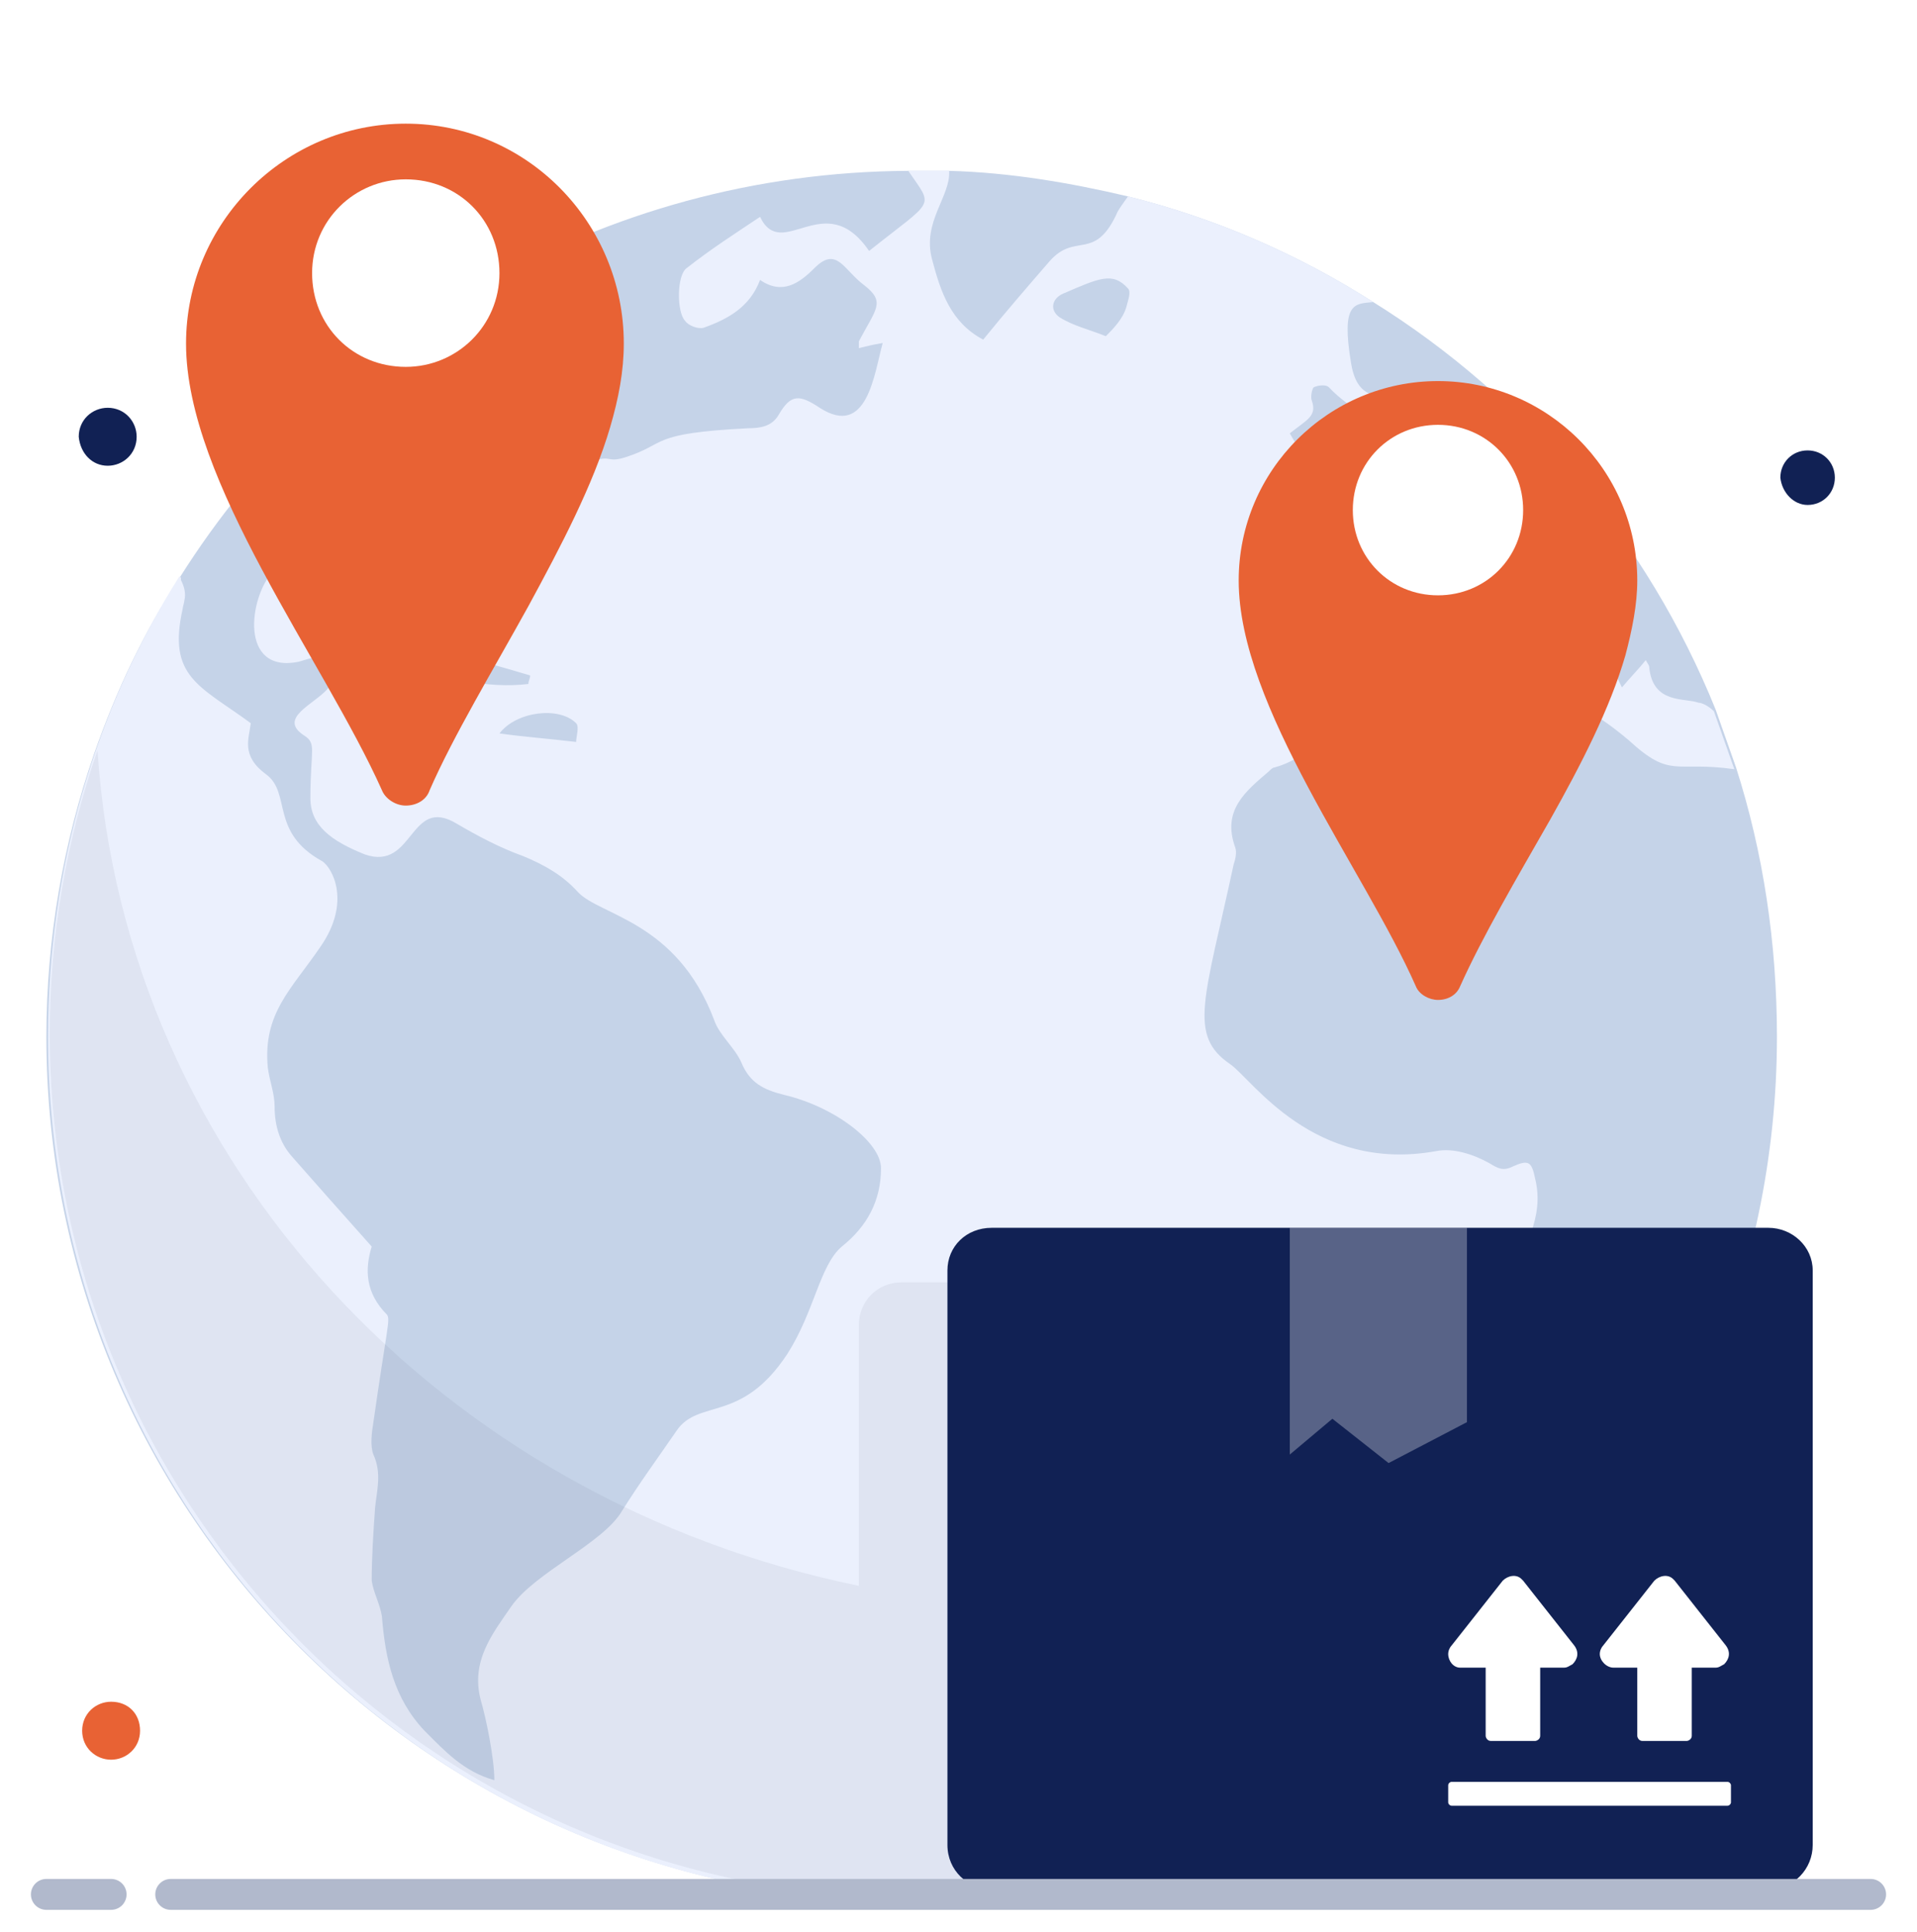
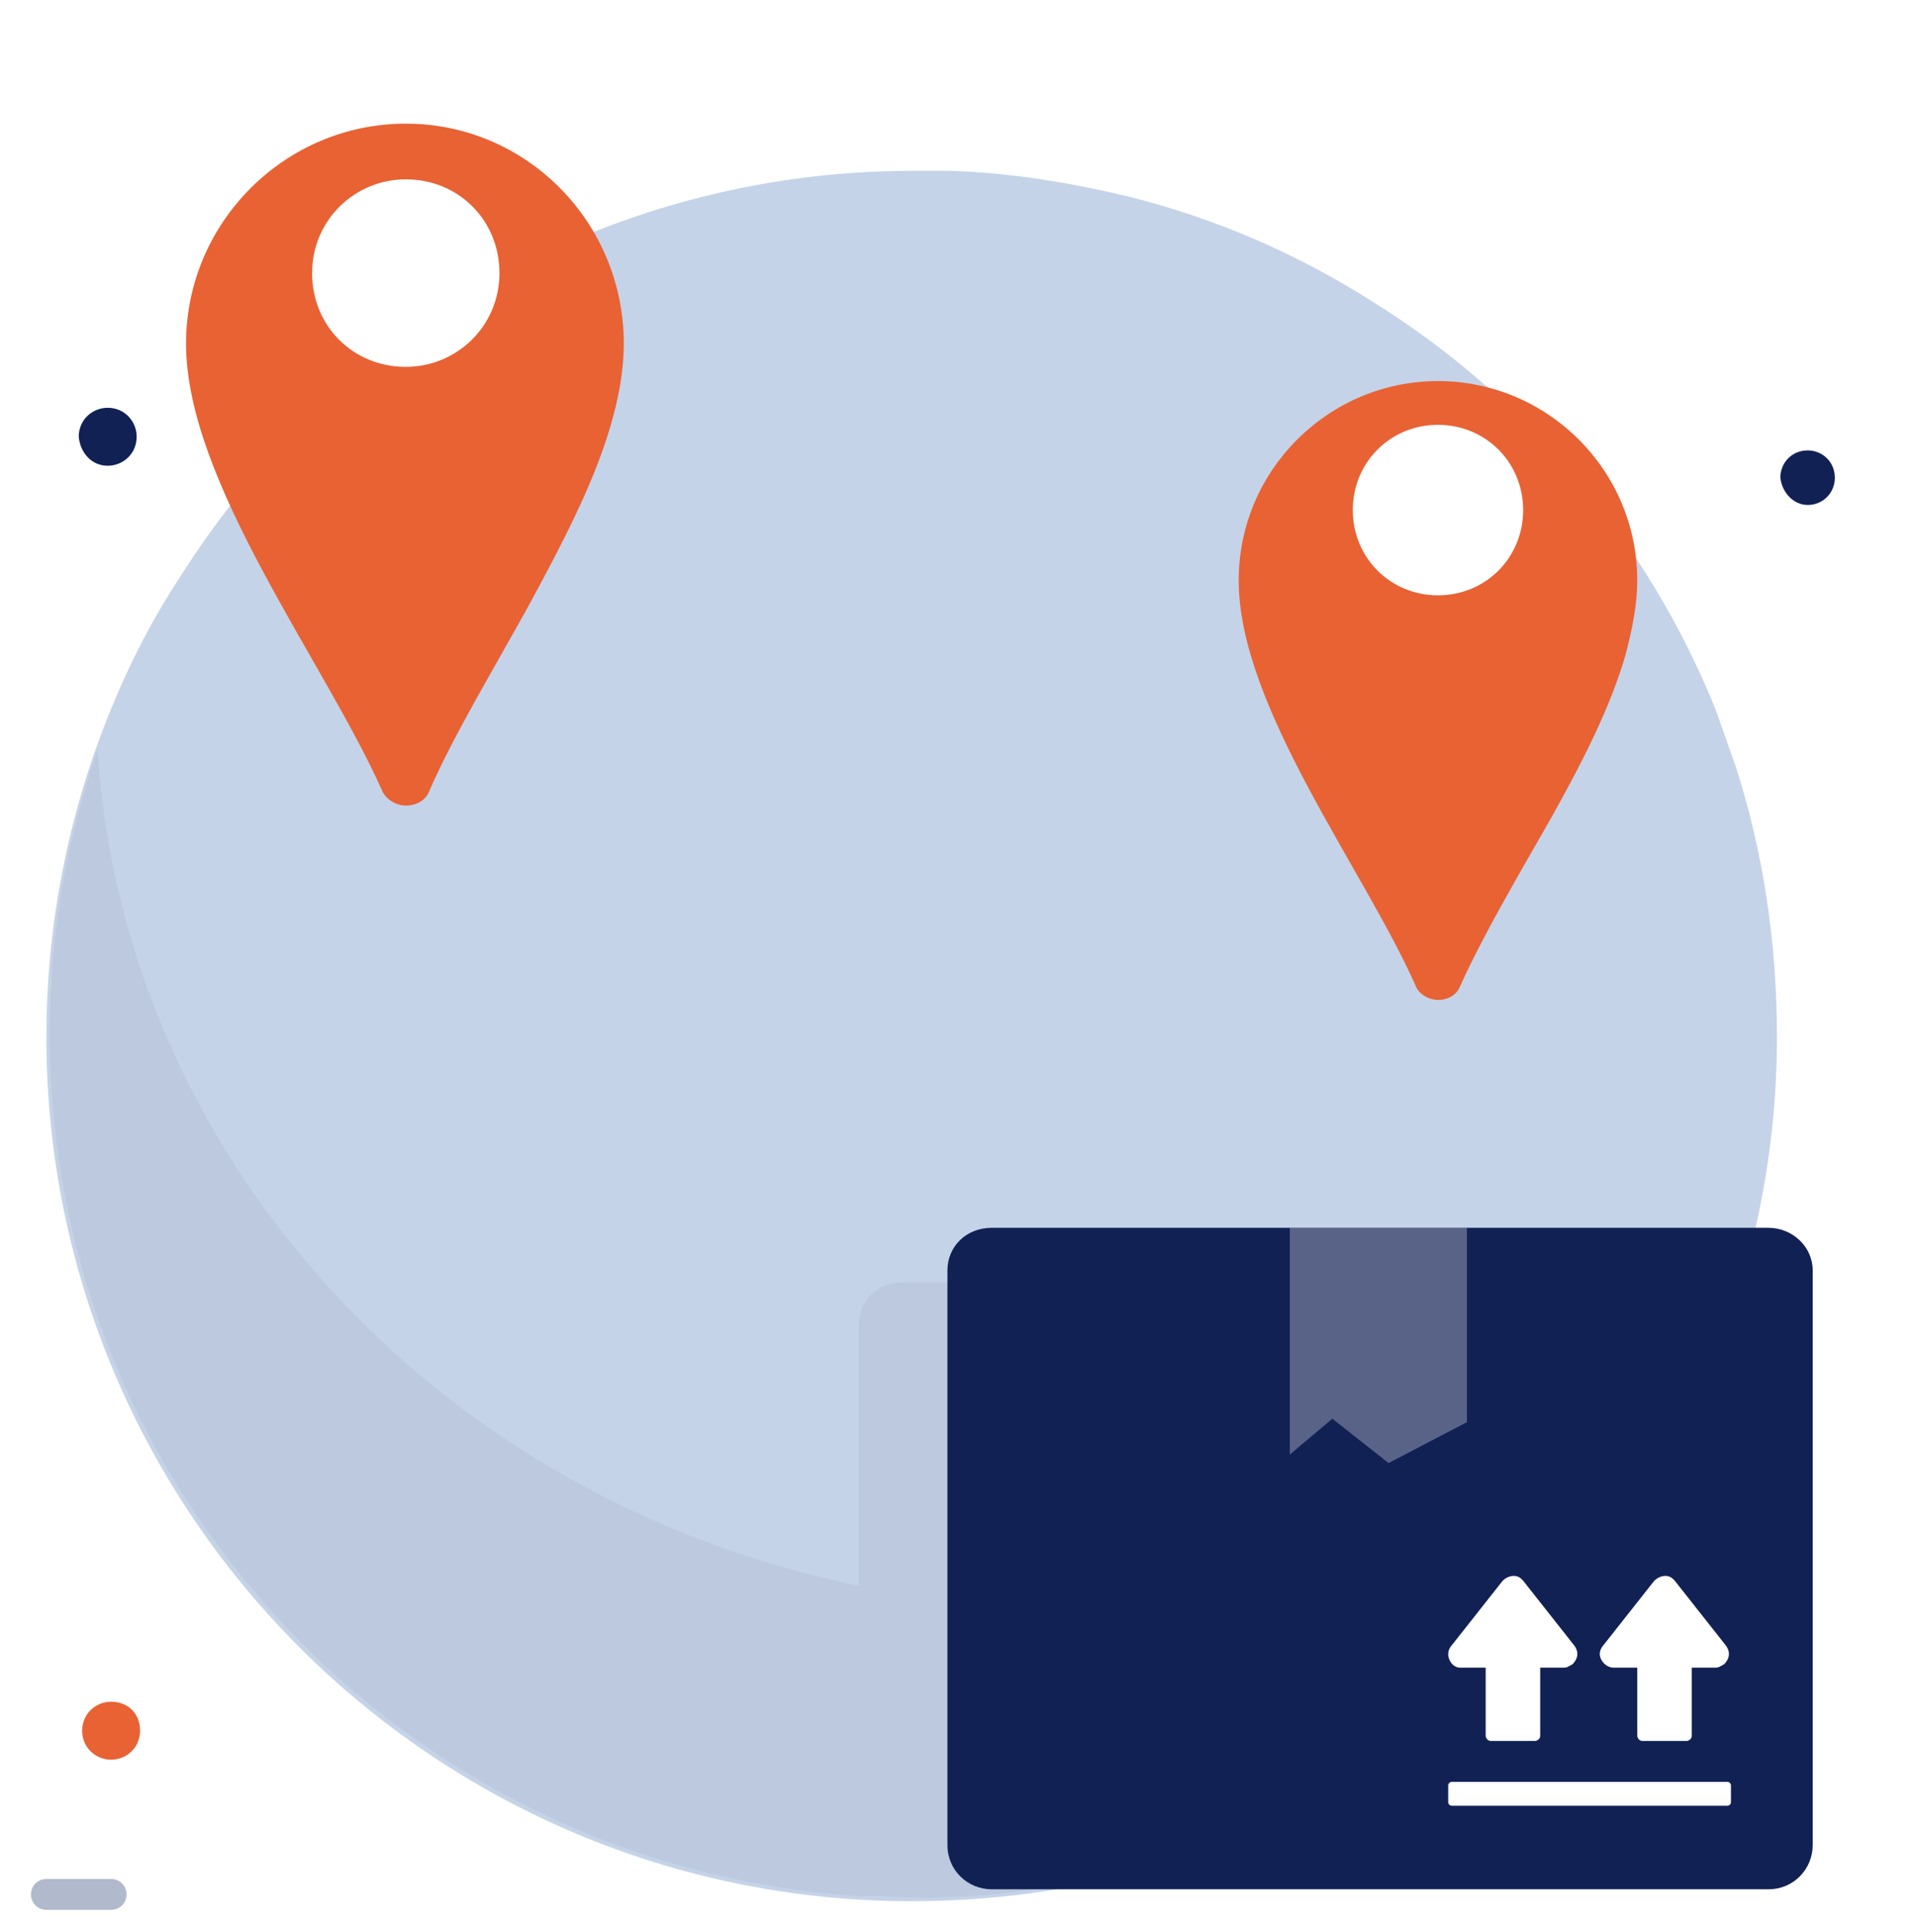
<svg xmlns="http://www.w3.org/2000/svg" width="124" height="125" viewBox="0 0 124 125" fill="none">
  <path d="M114.94 67.081C114.94 74.912 113.288 82.412 110.423 89.14C106.346 98.625 99.736 106.787 91.362 112.743C82.218 119.25 71.09 123 58.97 123C28.12 123 3 97.963 3 67.081C3 60.684 4.102 54.507 6.085 48.772C7.517 44.691 9.28 40.941 11.594 37.412C21.51 21.64 38.918 11.162 58.75 11.052H59.08C59.852 11.052 60.623 11.052 61.394 11.052C65.36 11.162 69.217 11.824 72.963 12.706C78.692 14.14 83.98 16.456 88.828 19.544C98.744 25.721 106.567 34.985 110.974 45.904L112.296 49.654C114.059 55.169 114.94 61.015 114.94 67.081Z" fill="#C5D3E8" />
-   <path d="M110.864 46.015C110.533 45.684 110.093 45.463 109.872 45.463C108.991 45.132 106.897 45.574 106.677 43.147C106.677 43.037 106.567 42.926 106.457 42.706C106.016 43.257 105.575 43.699 104.914 44.471C104.363 43.368 103.923 42.375 103.482 41.272C103.151 41.603 102.931 41.934 102.6 42.044C102.16 42.265 101.609 42.596 101.278 42.375C100.397 41.934 100.397 39.949 100.287 39.397C98.193 40.169 97.092 38.404 95.329 38.074C95.108 39.397 94.888 40.831 94.668 42.265C88.939 43.699 89.269 43.147 85.964 37.412C87.176 36.419 88.498 35.868 89.93 35.868C92.574 35.978 95.108 32.559 94.668 31.787C93.897 30.684 94.227 29.471 94.447 28.147C94.007 28.037 93.566 27.816 93.125 27.927C92.023 28.037 91.473 27.596 91.032 26.603C90.371 24.838 87.947 26.824 87.396 23.515C86.735 19.544 87.616 19.654 88.828 19.544C83.981 16.456 78.692 14.14 72.963 12.706C72.742 13.037 72.302 13.588 72.192 13.919C70.759 16.897 69.547 15.022 67.895 16.897C66.462 18.552 65.03 20.206 63.598 21.971C61.504 20.868 60.843 18.882 60.292 16.787C59.631 14.36 61.504 12.706 61.394 11.052C60.403 11.052 59.191 11.052 58.75 11.052C60.403 13.478 60.513 12.816 56.216 16.235C53.351 12.044 50.597 17.007 49.164 14.03C47.512 15.132 45.969 16.125 44.427 17.338C43.766 17.779 43.766 20.206 44.317 20.757C44.537 21.088 45.198 21.309 45.529 21.199C47.071 20.647 48.503 19.875 49.164 18.11C50.597 19.103 51.699 18.331 52.69 17.338C54.122 15.905 54.563 17.449 55.885 18.441C57.318 19.544 56.657 19.985 55.555 22.081C55.555 22.191 55.555 22.302 55.555 22.522C55.995 22.412 56.436 22.302 57.097 22.191C56.546 24.177 56.106 28.368 53.021 26.382C51.699 25.5 51.148 25.5 50.376 26.824C49.936 27.596 49.164 27.706 48.393 27.706C41.893 28.037 43.215 28.699 40.46 29.581C38.367 30.243 40.791 28.147 32.528 32.89C32.197 33.11 31.867 33.551 31.756 33.882C31.206 36.75 31.095 39.176 30.544 39.287C28.231 39.507 30.104 33.662 24.925 33.551C21.951 33.441 19.637 34.875 17.654 36.971C16.111 38.625 15.45 43.588 19.306 42.816C19.747 42.706 20.188 42.485 20.518 42.596C21.4 42.816 21.84 43.919 21.179 44.581C20.298 45.574 17.984 46.456 19.637 47.559C20.518 48.11 20.078 48.441 20.078 51.64C20.078 53.404 21.4 54.397 23.603 55.279C26.798 56.382 26.468 51.419 29.553 53.294C30.875 54.066 32.307 54.838 33.85 55.39C35.172 55.941 36.384 56.603 37.376 57.706C38.808 59.25 43.766 59.581 46.19 65.978C46.52 66.971 47.512 67.743 47.953 68.735C48.503 70.059 49.385 70.5 50.707 70.831C54.012 71.603 56.987 73.919 56.987 75.573C56.987 77.669 56.106 79.323 54.453 80.647C53.021 81.86 52.69 84.838 50.927 87.596C47.953 92.118 45.198 90.463 43.766 92.559C42.554 94.323 41.342 95.978 40.24 97.743C39.028 99.838 34.621 101.713 33.078 103.919C31.867 105.684 30.434 107.449 31.095 109.985C31.426 111.088 31.977 113.735 31.977 115.169C29.994 114.618 28.782 113.294 27.459 111.971C25.476 109.875 24.925 107.338 24.705 104.581C24.595 103.809 24.154 103.037 24.044 102.265C24.044 100.721 24.154 99.066 24.264 97.522C24.375 96.419 24.705 95.316 24.154 94.103C23.934 93.552 24.044 92.669 24.154 92.007C25.036 85.831 25.256 85.39 25.036 85.059C23.603 83.625 23.603 82.081 24.044 80.647C22.171 78.552 20.518 76.677 18.866 74.802C18.094 73.919 17.764 72.816 17.764 71.603C17.764 70.721 17.433 69.948 17.323 69.066C16.993 65.537 18.866 63.993 20.739 61.235C22.722 58.368 21.51 56.162 20.849 55.721C17.433 53.846 18.866 51.309 17.213 50.096C15.56 48.882 16.111 47.779 16.221 46.787C12.916 44.36 10.823 43.809 11.814 39.397C11.814 39.287 11.925 38.956 11.925 38.846C12.035 38.404 11.925 37.963 11.704 37.522V37.412C11.704 37.412 11.704 37.301 11.594 37.301C6.195 45.904 3.11 56.051 3.11 67.081C3.11 96.75 26.247 121.125 55.445 122.89C56.657 123 57.868 123 59.08 123C71.09 123 82.328 119.14 91.473 112.743V112.632C91.473 112.522 91.583 112.412 91.583 112.191V112.081C91.583 112.081 91.583 112.081 91.583 111.971C92.244 110.206 93.015 108.441 93.897 106.787C97.092 101.162 91.362 100.721 96.651 94.323C97.312 93.441 100.507 91.125 98.634 87.154C97.863 85.5 97.753 84.177 97.973 82.963C98.414 80.647 99.956 78.882 99.295 76.235C99.075 75.132 98.855 75.022 97.863 75.463C97.202 75.794 96.871 75.573 96.32 75.243C95.329 74.691 94.007 74.25 92.905 74.471C84.972 75.904 81.006 69.838 79.573 68.846C76.819 66.971 77.921 64.654 79.794 55.941C79.904 55.61 80.014 55.169 79.904 54.838C79.022 52.412 80.565 51.199 82.108 49.875C82.218 49.765 82.328 49.654 82.438 49.654C84.421 49.103 85.633 47.669 86.845 46.235C86.955 46.125 87.066 45.904 87.286 45.904C90.591 44.691 93.897 43.699 97.312 45.022C99.295 45.794 100.397 43.699 105.355 47.89C108.109 50.426 108.33 49.213 112.186 49.765L110.864 46.015ZM26.247 43.257C27.129 41.493 28.341 41.382 29.773 42.265C30.544 42.706 30.985 42.706 34.291 43.699C34.291 43.919 34.18 44.029 34.18 44.25C31.426 44.581 28.892 43.809 26.247 43.257ZM37.265 48C35.392 47.779 33.85 47.669 32.307 47.449C33.409 46.015 36.163 45.684 37.265 46.787C37.486 47.007 37.265 47.669 37.265 48ZM68.776 18.993C71.09 18 71.971 17.559 72.963 18.662C73.183 18.882 72.963 19.434 72.853 19.875C72.632 20.647 71.971 21.309 71.531 21.75C70.429 21.309 69.437 21.088 68.556 20.537C67.895 20.096 68.005 19.324 68.776 18.993ZM84.311 29.471C83.981 29.029 83.76 28.588 83.43 28.037C84.531 27.154 85.192 26.934 84.862 25.941C84.752 25.721 84.862 25.169 84.972 25.059C85.192 24.949 85.743 24.838 85.964 25.059C87.286 26.493 89.379 27.265 90.04 29.25C90.04 29.36 90.15 29.36 90.15 29.471C90.261 30.132 90.591 31.125 90.371 31.235C89.6 31.787 88.718 32.228 87.837 32.228C86.955 32.228 86.515 31.346 86.515 30.463C86.515 29.912 86.294 29.36 86.184 28.699C85.303 29.029 84.862 29.25 84.311 29.471Z" fill="#EBF0FD" />
-   <path opacity="0.08" d="M94.337 98.956C94.448 97.743 94.998 96.309 96.651 94.324C97.312 93.441 100.507 91.125 98.634 87.154C97.863 85.5 97.753 84.177 97.973 82.963H58.309C56.767 82.963 55.555 84.177 55.555 85.721V102.596C28.561 97.081 8.068 75.243 6.306 48.551C4.322 54.287 3.221 60.463 3.221 66.86C3.221 96.529 26.358 120.794 55.555 122.669C55.665 122.669 55.775 122.669 55.885 122.669C56.216 122.669 56.547 122.669 56.767 122.669C57.538 122.669 58.309 122.779 59.191 122.779C71.2 122.779 82.438 118.919 91.583 112.522C99.956 106.566 106.567 98.404 110.644 88.919C105.686 93.11 100.287 96.529 94.337 98.956Z" fill="#4E5F78" />
+   <path opacity="0.08" d="M94.337 98.956C94.448 97.743 94.998 96.309 96.651 94.324C97.312 93.441 100.507 91.125 98.634 87.154C97.863 85.5 97.753 84.177 97.973 82.963H58.309C56.767 82.963 55.555 84.177 55.555 85.721V102.596C28.561 97.081 8.068 75.243 6.306 48.551C4.322 54.287 3.221 60.463 3.221 66.86C3.221 96.529 26.358 120.794 55.555 122.669C55.665 122.669 55.775 122.669 55.885 122.669C56.216 122.669 56.547 122.669 56.767 122.669C57.538 122.669 58.309 122.779 59.191 122.779C71.2 122.779 82.438 118.919 91.583 112.522C105.686 93.11 100.287 96.529 94.337 98.956Z" fill="#4E5F78" />
  <path d="M117.254 82.191V119.36C117.254 120.904 116.042 122.228 114.389 122.228H64.148C62.606 122.228 61.284 121.015 61.284 119.36V82.191C61.284 80.647 62.496 79.434 64.148 79.434H114.389C115.932 79.434 117.254 80.647 117.254 82.191Z" fill="#112154" />
  <path opacity="0.3" d="M94.888 79.434V92.007L89.82 94.654L86.184 91.787L83.43 94.103V79.434H94.888Z" fill="white" />
  <path d="M94.447 107.89H96.1V112.301C96.1 112.412 96.21 112.632 96.43 112.632H98.744H99.295C99.405 112.632 99.626 112.522 99.626 112.301V107.89H101.168C101.389 107.89 101.499 107.779 101.719 107.669C102.05 107.338 102.16 106.897 101.829 106.456L98.524 102.265L98.414 102.154C98.083 101.823 97.532 101.934 97.202 102.265L93.896 106.456C93.786 106.566 93.676 106.787 93.676 107.007C93.676 107.448 94.007 107.89 94.447 107.89Z" fill="white" />
  <path d="M104.363 107.89H105.906V112.301C105.906 112.412 106.016 112.632 106.236 112.632H108.55H109.101C109.211 112.632 109.431 112.522 109.431 112.301V107.89H110.974C111.194 107.89 111.304 107.779 111.525 107.669C111.855 107.338 111.966 106.897 111.635 106.456L108.33 102.265L108.22 102.154C107.889 101.823 107.338 101.934 107.008 102.265L103.702 106.456C103.592 106.566 103.482 106.787 103.482 107.007C103.482 107.448 103.923 107.89 104.363 107.89Z" fill="white" />
  <path d="M111.745 115.279H93.896C93.786 115.279 93.676 115.39 93.676 115.5V116.603C93.676 116.713 93.786 116.823 93.896 116.823H111.745C111.855 116.823 111.966 116.713 111.966 116.603V115.5C111.966 115.39 111.855 115.279 111.745 115.279Z" fill="white" />
  <g filter="url(#filter0_d_329_3431)">
    <path d="M40.35 17.228C40.35 18.993 40.02 20.757 39.469 22.632C38.367 26.382 36.274 30.353 34.18 34.213C31.866 38.404 29.332 42.596 27.79 46.125C27.57 46.787 26.909 47.118 26.247 47.118C25.586 47.118 24.925 46.676 24.705 46.125C20.959 37.743 12.034 26.162 12.034 17.228C12.034 9.397 18.425 3 26.247 3C34.07 3 40.35 9.397 40.35 17.228Z" fill="#E86234" />
  </g>
  <path d="M26.247 23.735C29.553 23.735 32.307 21.088 32.307 17.669C32.307 14.25 29.663 11.603 26.247 11.603C22.942 11.603 20.188 14.25 20.188 17.669C20.188 21.088 22.832 23.735 26.247 23.735Z" fill="white" />
  <g filter="url(#filter1_d_329_3431)">
    <path d="M105.906 32.559C105.906 34.103 105.575 35.757 105.134 37.412C104.143 40.831 102.27 44.471 100.287 48C98.083 51.86 95.88 55.61 94.447 58.809C94.227 59.36 93.676 59.691 93.015 59.691C92.464 59.691 91.803 59.36 91.583 58.809C88.277 51.309 80.124 40.721 80.124 32.559C80.124 25.39 85.964 19.654 93.015 19.654C100.066 19.654 105.906 25.39 105.906 32.559Z" fill="#E86234" />
  </g>
  <path d="M93.015 38.515C96.1 38.515 98.524 36.088 98.524 33C98.524 29.912 96.1 27.485 93.015 27.485C89.93 27.485 87.506 29.912 87.506 33C87.506 36.088 89.93 38.515 93.015 38.515Z" fill="white" />
  <path d="M6.966 30.132C7.958 30.132 8.839 29.36 8.839 28.257C8.839 27.265 8.068 26.382 6.966 26.382C5.975 26.382 5.093 27.154 5.093 28.257C5.204 29.36 5.975 30.132 6.966 30.132Z" fill="#112154" />
  <path d="M7.187 113.845C8.178 113.845 9.06 113.073 9.06 111.97C9.06 110.868 8.289 110.095 7.187 110.095C6.195 110.095 5.314 110.868 5.314 111.97C5.314 113.073 6.195 113.845 7.187 113.845Z" fill="#E86234" />
  <path d="M116.923 32.669C117.915 32.669 118.686 31.897 118.686 30.904C118.686 29.912 117.915 29.14 116.923 29.14C115.932 29.14 115.161 29.912 115.161 30.904C115.271 31.897 116.042 32.669 116.923 32.669Z" fill="#112154" />
-   <path d="M11.043 122.559H121" stroke="#B1B9CC" stroke-width="2" stroke-miterlimit="10" stroke-linecap="round" stroke-linejoin="round" />
  <path d="M3 122.559H7.187" stroke="#B1B9CC" stroke-width="2" stroke-miterlimit="10" stroke-linecap="round" stroke-linejoin="round" />
  <defs>
    <filter id="filter0_d_329_3431" x="4.035" y="0" width="44.316" height="60.118" filterUnits="userSpaceOnUse" color-interpolation-filters="sRGB">
      <feFlood flood-opacity="0" result="BackgroundImageFix" />
      <feColorMatrix in="SourceAlpha" type="matrix" values="0 0 0 0 0 0 0 0 0 0 0 0 0 0 0 0 0 0 127 0" result="hardAlpha" />
      <feOffset dy="5" />
      <feGaussianBlur stdDeviation="4" />
      <feColorMatrix type="matrix" values="0 0 0 0 0.914 0 0 0 0 0.384 0 0 0 0 0.204 0 0 0 0.3 0" />
      <feBlend mode="normal" in2="BackgroundImageFix" result="effect1_dropShadow_329_3431" />
      <feBlend mode="normal" in="SourceGraphic" in2="effect1_dropShadow_329_3431" result="shape" />
    </filter>
    <filter id="filter1_d_329_3431" x="72.124" y="16.654" width="41.782" height="56.037" filterUnits="userSpaceOnUse" color-interpolation-filters="sRGB">
      <feFlood flood-opacity="0" result="BackgroundImageFix" />
      <feColorMatrix in="SourceAlpha" type="matrix" values="0 0 0 0 0 0 0 0 0 0 0 0 0 0 0 0 0 0 127 0" result="hardAlpha" />
      <feOffset dy="5" />
      <feGaussianBlur stdDeviation="4" />
      <feColorMatrix type="matrix" values="0 0 0 0 0.914 0 0 0 0 0.384 0 0 0 0 0.204 0 0 0 0.3 0" />
      <feBlend mode="normal" in2="BackgroundImageFix" result="effect1_dropShadow_329_3431" />
      <feBlend mode="normal" in="SourceGraphic" in2="effect1_dropShadow_329_3431" result="shape" />
    </filter>
  </defs>
</svg>